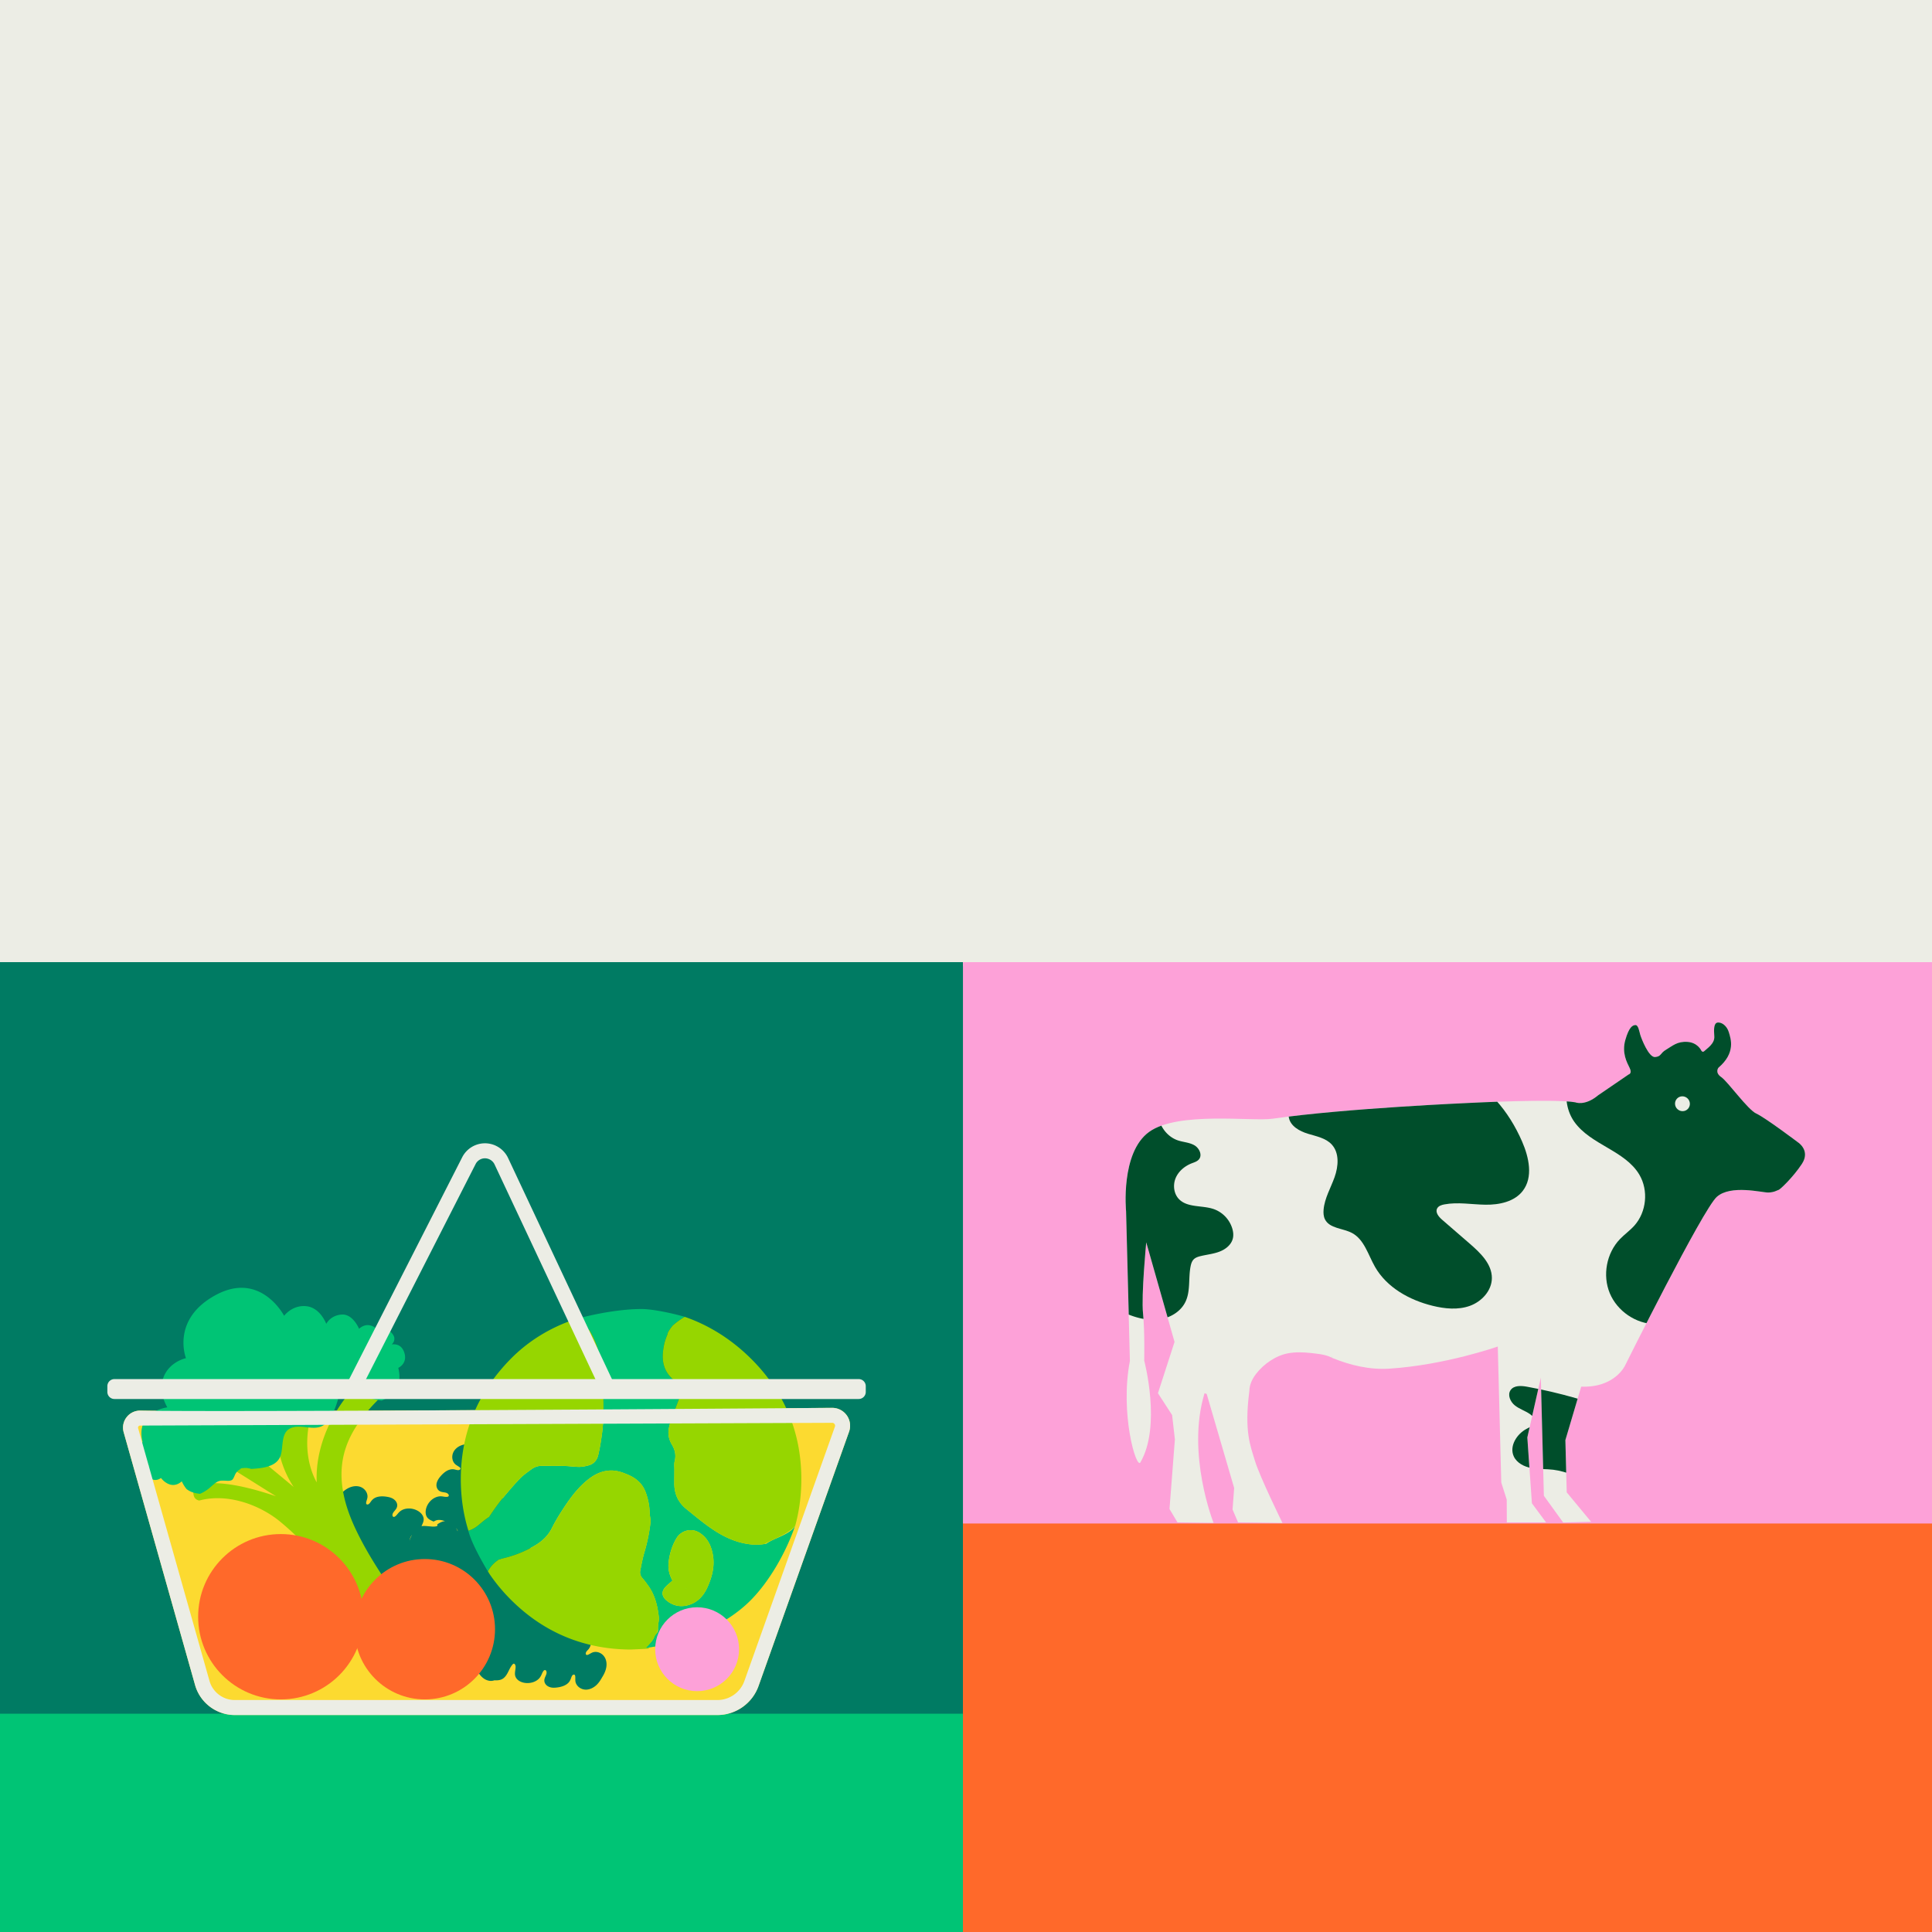
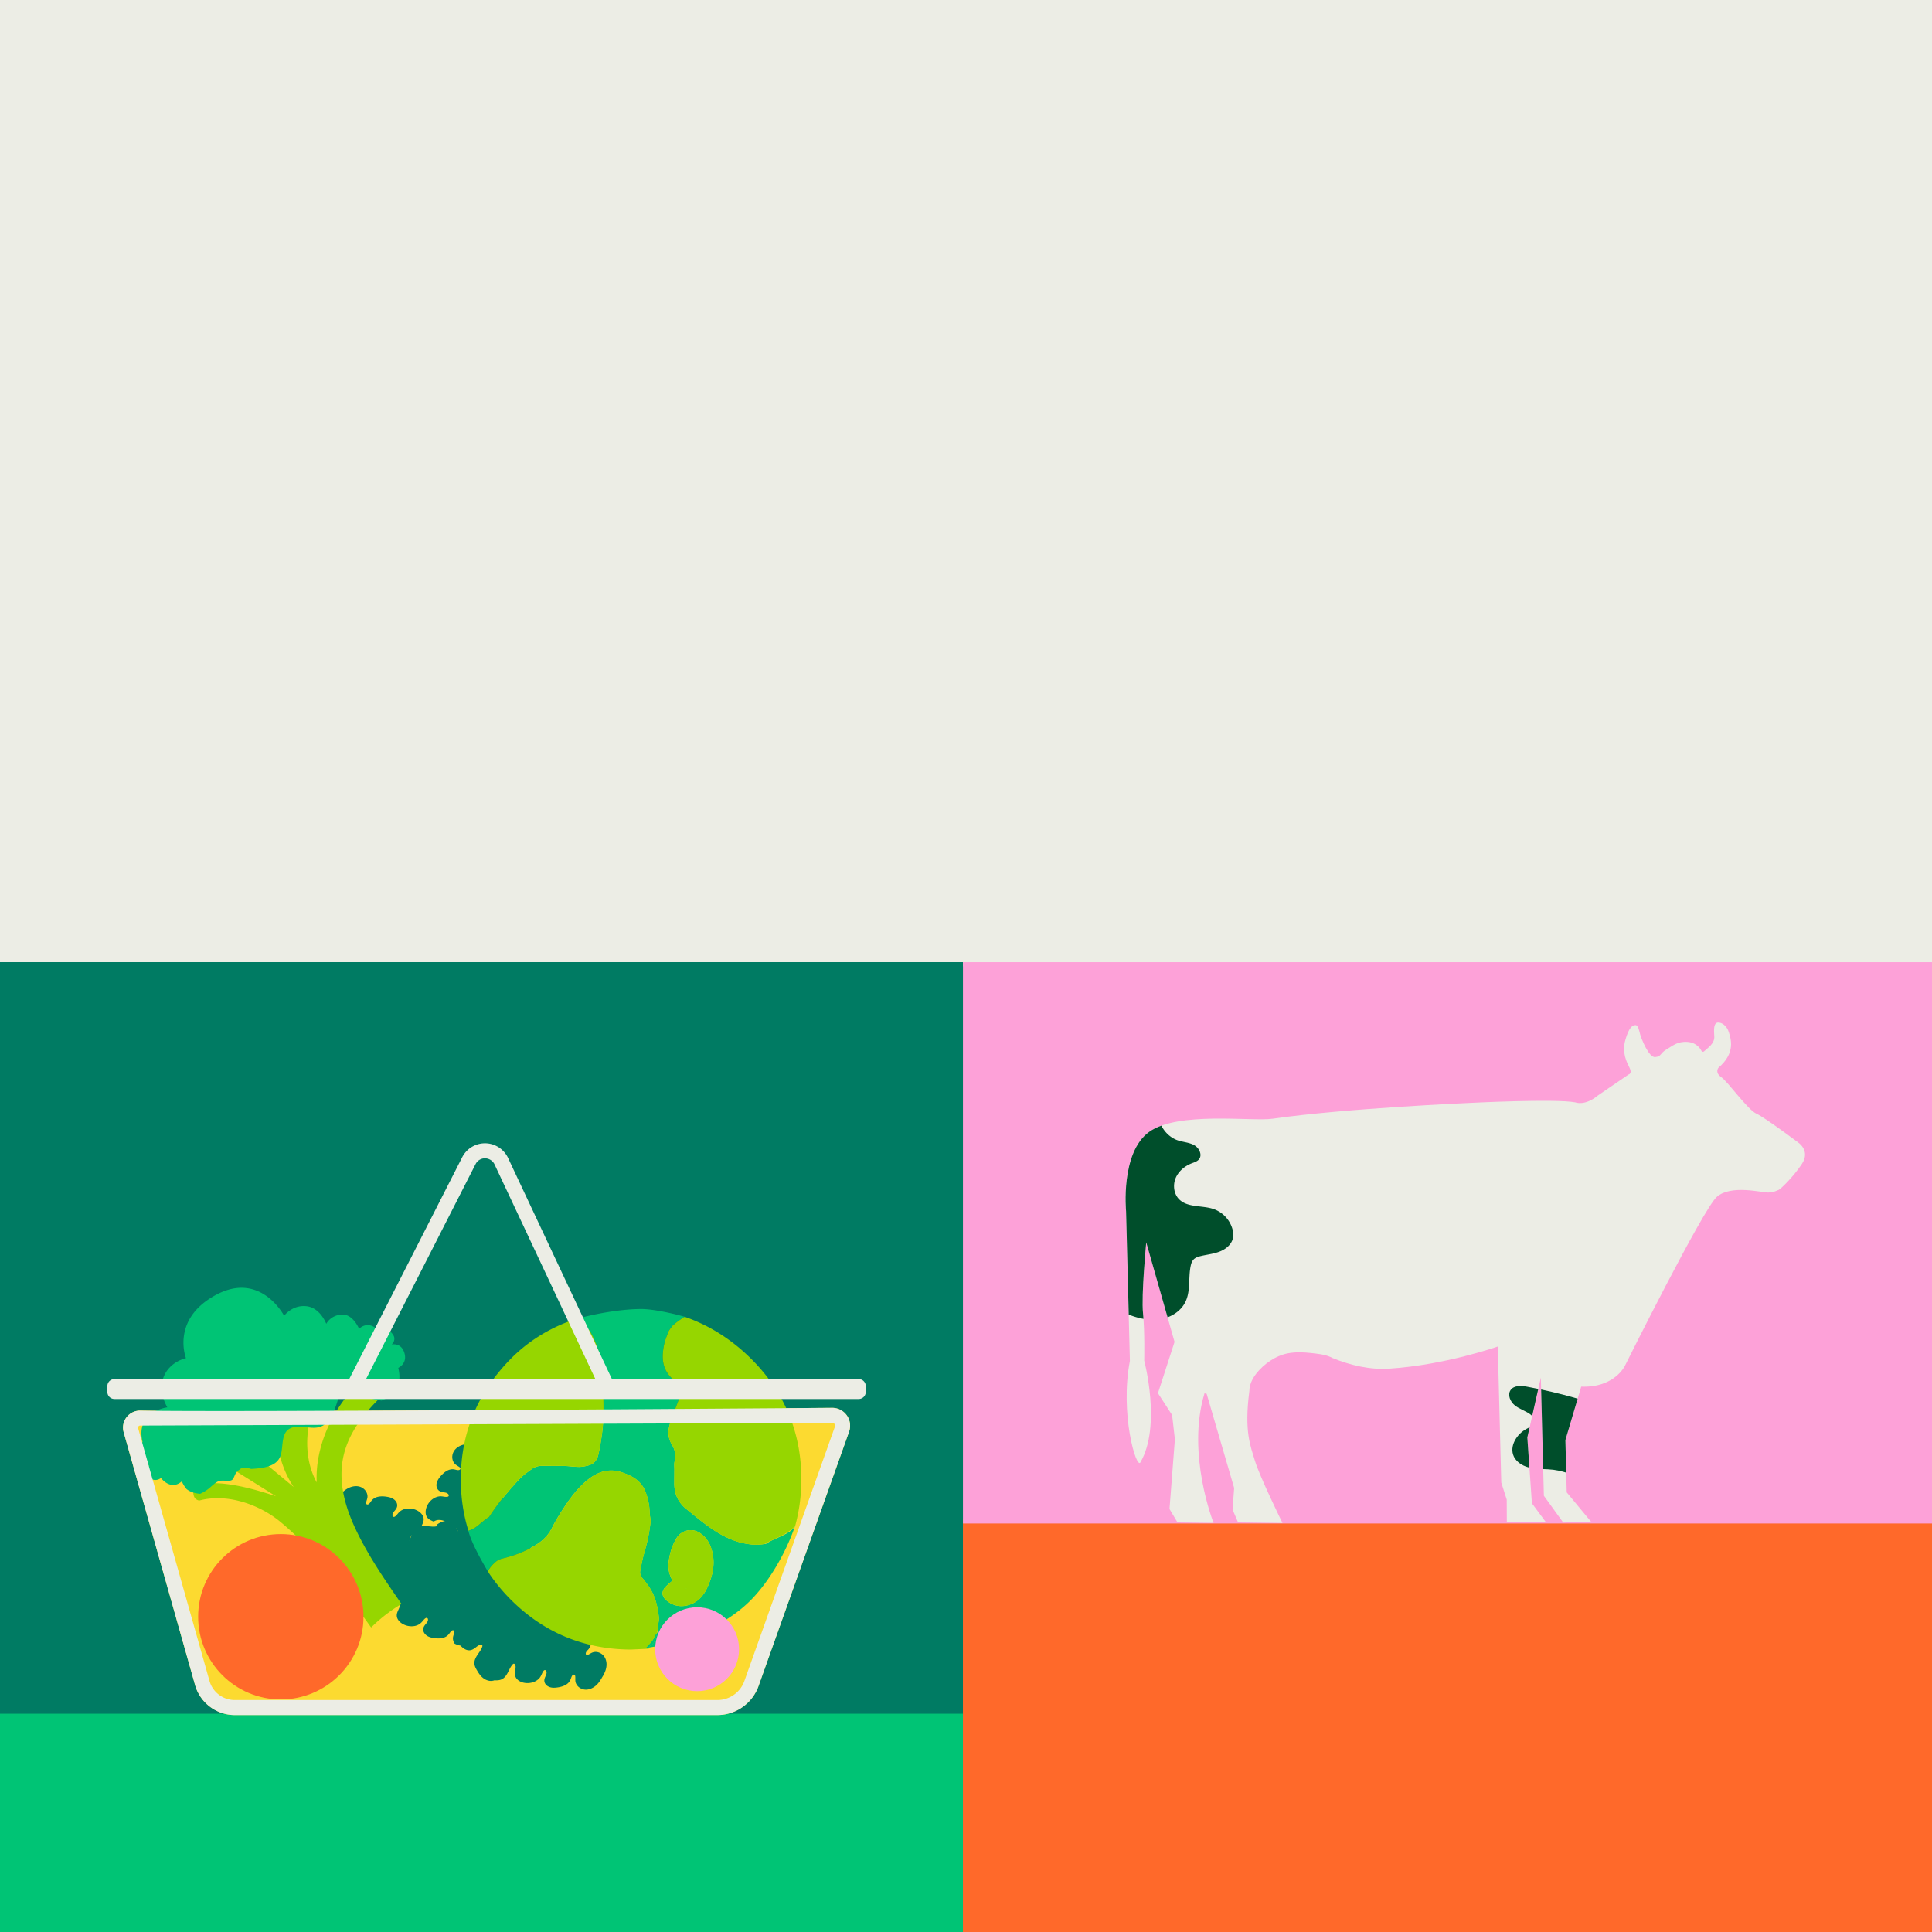
<svg xmlns="http://www.w3.org/2000/svg" xmlns:xlink="http://www.w3.org/1999/xlink" viewBox="0 0 1000 1000">
  <rect x="0" y="0" width="1000" height="1000" fill="#808080" stroke="none" />
  <style>.I{clip-path:url(#D)}.J{fill:#ecede5}.K{fill:#00c475}.L{fill:#004e2b}</style>
  <path d="M-10.03-11.02h1017.05v511.17H-10.03z" class="J" />
  <path d="M-9.07 498h507.51v510.15H-9.07z" fill="#007b63" />
  <path d="M-9.07 887.02h507.51v121.12H-9.07z" class="K" />
  <path d="M498.42 786.36h509.51v221.79H498.42z" fill="#ff692a" />
  <path d="M498.44 498.01h509.89v290.55H498.44z" fill="#fda1d8" />
  <path d="M932.67 602.43c-4.56 6.89-11.25 13.27-12.08 13.48-.83.2-2.2 1.26-5.34 1.34-3.16.08-19.4-4.23-26.65 2.26s-47.46 87.26-47.46 87.26-5.26 11.63-22.71 10.96l-8.19 27.65.69 27.06 12.63 15.25-14.45.37-10-13.84-1.57-61.15-6.99 30.97 2.36 34.05 7.32 9.9h-20.3l-.05-11.79-2.82-8.83-1.81-70.41s-27.19 9.59-56.08 11.45c-10.28.66-20.21-1.75-29.41-5.47-.17-.1-.35-.17-.53-.26.01-.01.01-.02.02-.03l-.46-.19c-3.17-1.45-6.89-1.76-10.31-2.14-3.92-.43-7.9-.57-11.79.15-6.39 1.19-12.6 5.54-16.54 10.62-1.35 1.75-2.47 3.73-3.05 5.84-.02.03-.03.06-.03.09-.26.97-.41 1.97-.41 2.99-2.74 21.06.59 28.44 2.91 36.16 2.43 8.1 14.23 32.12 14.23 32.12l-22.99-.3-2.84-6.67.83-11.14-14.23-48.7-1.11-.32c-9.53 31.33 4.68 67.09 4.68 67.09l-18.68-.26-4.13-6.94 2.79-36.05-1.44-12.57-7.33-11.31 8.59-26.55-14.67-51.54s-2.64 27.51-1.66 36.76c.98 9.24.63 24.45.63 24.45s9.03 33.89-1.99 52.72c-2.12 3.61-10.66-25.32-5.42-52.53l-1.99-77.45s-3-30.34 11.93-41.1c14.93-10.77 53.28-5.3 63.98-6.84 37.69-5.41 102.15-8.18 102.15-8.18s44.07-2.24 54.5-.28c0 0 4.88 2.1 11.77-3.64l15.8-10.79s1.97-.42.53-3.35c-1.43-2.93-4.15-7.81-2.22-14.53 1.92-6.72 3.75-7.64 5.24-7.67 1.48-.04 1.94 3.16 2.48 5 .53 1.84 4.38 11.88 7.71 11.55 3.33-.34 2.42-1.92 5.71-3.86s5.7-4.35 11.02-3.99c5.33.36 7.17 4.52 7.17 4.52s.61 1.24 1.69.11c1.09-1.14 5.29-3.66 5.01-7.46-.28-3.79-.27-6.95 1.76-7.18 2.04-.24 4.77 1.64 5.79 5.04 1.01 3.41 3.6 10.66-5.38 18.31 0 0-2.07 2.46 1.43 4.88 3.49 2.41 13.69 16.89 18.19 18.91 4.5 2.01 21.62 14.93 21.62 14.93s6.5 4.19 1.95 11.07z" class="J" />
  <defs>
    <path id="A" d="M932.67 602.43c-4.55 6.89-11.25 13.26-12.08 13.47s-2.19 1.27-5.34 1.35-19.4-4.23-26.65 2.26-47.46 87.26-47.46 87.26-5.26 11.63-22.71 10.97l-8.19 27.65.69 27.05 12.63 15.25-14.46.37-10-13.84-1.57-61.15-6.99 30.96 2.35 34.06 7.7 10.93-20.39.52-.34-13.34-2.82-8.83-1.8-70.41s-27.2 9.59-56.08 11.45c-10.49.67-20.62-1.84-29.97-5.7.02-.02.03-.04.05-.06l.35-.41-.92.25c.16.07.32.13.48.2.01.01.03.01.05.02-3.19 3.72-6.48 6.59-9.73 8.81l3.43 6.27c.78 1.43.25 3.24-1.18 4.02a2.97 2.97 0 0 1-4.02-1.18l-3.36-6.13c-2.61 1.28-5.16 2.17-7.59 2.77l.2 7.68c.04 1.63-1.26 3-2.89 3.04s-3-1.26-3.04-2.89l-.17-6.83c-8.09.73-13.76-1.35-13.76-1.35-3.48 23.45.05 31.15 2.49 39.24 2.43 8.1 14.23 31.81 14.23 31.81h-21.2l-4.62-6.67.83-11.14-14.24-48.7-1.1-.32c-9.54 31.33 4.68 67.1 4.68 67.1l-17.42.45-5.39-7.65 2.79-36.04-1.44-12.57-7.33-11.31 8.59-26.55-14.67-51.54s-2.64 27.51-1.66 36.76c.98 9.24.63 24.46.63 24.46s9.03 33.89-1.98 52.71c-2.12 3.62-10.66-25.31-5.43-52.52l-1.99-77.46s-3-30.33 11.92-41.1c14.93-10.77 53.29-5.3 63.98-6.84 37.69-5.42 102.15-8.18 102.15-8.18s44.07-2.24 54.5-.29c0 0 4.88 2.1 11.77-3.64l15.8-10.79s1.97-.42.53-3.35-4.15-7.81-2.23-14.53c1.93-6.73 3.76-7.64 5.24-7.68s1.93 3.17 2.47 5.01 4.38 11.87 7.71 11.54 2.42-1.92 5.72-3.85c3.29-1.94 5.7-4.35 11.02-3.99s7.17 4.51 7.17 4.51.62 1.25 1.7.11c1.09-1.14 5.29-3.66 5.01-7.45s-.27-6.95 1.76-7.19 4.77 1.64 5.78 5.05c1.02 3.4 3.61 10.66-5.37 18.31 0 0-2.07 2.46 1.42 4.87 3.5 2.42 13.7 16.89 18.19 18.91 4.5 2.02 21.62 14.93 21.62 14.93s6.5 4.2 1.95 11.09z" />
    <path id="B" d="M689.6 702.24l-.35.41c-.02.02-.03.04-.05.06-.01-.01-.03-.01-.05-.02l-.48-.2.93-.25z" />
    <path id="C" d="M221.95 815.47l-.02.08c-.01 0-.01 0-.02-.01.01-.02.02-.05.04-.07z" />
  </defs>
  <clipPath id="D">
    <use xlink:href="#A" />
  </clipPath>
  <g class="K">
    <use xlink:href="#B" class="I" />
    <use xlink:href="#B" class="I" />
    <path d="M689.6 702.24l-.35.41-.1.04-.48-.2.93-.25z" class="I" />
  </g>
  <g class="I L">
-     <path d="M715.79 548.91c-15.17 5.61-32.46 7.92-44.06 19.19-2.83 2.75-5.34 6.48-4.62 10.35.84 4.48 5.55 7.07 9.92 8.39 4.36 1.33 9.21 2.21 12.29 5.57 4.02 4.38 3.45 11.29 1.46 16.88-1.99 5.6-5.18 10.9-5.69 16.82-.15 1.69-.05 3.46.69 4.98 2.37 4.82 9.23 4.58 13.98 7.08 6.36 3.35 8.36 11.27 11.92 17.52 6.11 10.73 17.85 17.25 29.85 20.19 6.33 1.55 13.13 2.23 19.26.03s11.37-7.86 11.4-14.38c.04-7.3-5.94-13.03-11.45-17.81l-14.27-12.36c-1.74-1.5-3.65-3.74-2.64-5.81.65-1.34 2.26-1.87 3.73-2.15 7-1.33 14.19.05 21.31.15s14.96-1.51 19.31-7.15c5.47-7.09 3.23-17.35-.35-25.56-6.75-15.51-18.24-29.94-34.21-35.52-5.74-2-11.81-2.79-17.84-3.57l-22.54-2.9" />
-   </g>
+     </g>
  <g class="I L">
-     <path d="M821.99 545.63c-11.38 7.02-14.85 24.17-7.1 35.06 8.46 11.89 26.2 14.77 33.64 27.33 4.81 8.13 3.71 19.33-2.6 26.37-2.29 2.55-5.12 4.54-7.49 7.01-6.93 7.25-9.07 18.7-5.22 27.96 3.85 9.27 13.47 15.83 23.5 16.03 7.81.16 15.21-3.16 22.3-6.44 22.95-10.61 47.05-22.56 60.29-44.1 11.5-18.7 12.95-41.89 11.19-63.77-.66-8.19-1.75-16.44-4.73-24.1-5.42-13.91-16.94-24.96-30.38-31.46s-28.66-8.7-43.58-8.14c-13.27.5-26.74 3.23-38.04 10.21s-10.2 14.02-11.6 27.23" />
-   </g>
+     </g>
  <g class="I L">
    <path d="M599.62 573.22c-1.29 7.1 3.29 14.81 10.14 17.07 2.78.91 5.84 1.03 8.39 2.47 2.55 1.43 4.29 5.03 2.44 7.29-.93 1.14-2.45 1.57-3.81 2.1-3.6 1.41-6.81 4.1-8.29 7.67-1.47 3.58-.95 8.05 1.73 10.83 4.43 4.58 12.04 3.09 18.06 5.19a15.44 15.44 0 0 1 9.62 10.29c.44 1.59.61 3.29.22 4.89-.78 3.27-3.74 5.61-6.88 6.81-3.13 1.21-6.53 1.53-9.79 2.32-1.32.32-2.67.75-3.62 1.72-.91.94-1.31 2.25-1.57 3.53-1.24 6.15.05 12.88-2.72 18.52-2.19 4.47-6.73 7.51-11.58 8.62s-9.97.47-14.72-1.03c-17.19-5.43-29.33-21.52-34.77-38.71-1.16-3.65-2.07-7.43-1.98-11.26.1-4.22 1.42-8.32 3-12.23 8.32-20.55 24.6-37.75 44.65-47.2" />
  </g>
  <g class="I L">
    <path d="M839.83 731.9c-15.97-6.31-32.56-11.06-49.45-14.14-3.01-.55-6.74-.77-8.49 1.74-1.73 2.49-.17 6.05 2.2 7.94s5.38 2.78 7.86 4.52c1.27.89 2.49 2.24 2.31 3.78-.22 1.93-2.34 2.91-4.06 3.8-5.16 2.69-9.12 9.06-6.65 14.33 1.61 3.43 5.42 5.32 9.15 6s7.57.4 11.33.87c6.94.86 13.32 4.19 20.09 5.93s14.86 1.51 19.67-3.57c3.45-3.64 4.43-9.02 4.19-14.03-.4-8.27-4.62-17.18-12.51-19.7" />
  </g>
-   <path d="M868.28 574.12c1.59 1.44 4.02 1.34 5.43-.22s1.27-3.99-.31-5.43c-1.59-1.44-4.02-1.34-5.43.22-1.42 1.57-1.28 4 .31 5.43z" class="I J" />
  <path d="M439.47 741.06L392.59 872.7c-3.19 8.97-11.73 14.99-21.25 14.99H121.49c-9.49 0-17.93-6.38-20.51-15.52L64.02 741.35a8.74 8.74 0 0 1 1.51-7.8c1.72-2.23 4.35-3.47 7.15-3.43 45.38.84 306.18-1.04 358-1.42h.08a9.28 9.28 0 0 1 7.54 3.89c1.74 2.46 2.18 5.62 1.17 8.47z" fill="#fcda30" />
  <g fill="#007b63">
    <use xlink:href="#C" />
-     <path d="M241.73 852.02h-.07-.1c.03.01.06.01.09.01h.05c.01-.01.02-.01.03-.01 0 .01.01 0 .02 0-.01-.01-.01 0-.02 0zm-.43-1.06l.03-.02c0-.01-.02 0-.03.02zm.39.45h.08-.08zm6.18-2.56l-.04.07c.02-.02.04-.04.05-.06zm-.19-.01l.18-.06c-.06.01-.12.03-.18.06zm.61.48c-.02.01-.03.03-.05.05s-.05.04-.07.06c.03-.02.05-.03.08-.06l.03-.03s.01-.01.01-.02c.01 0 .01-.01.02-.02-.01 0-.01.01-.02.02zm-.14 1.12h0zm2.1-7.57l.08-.17c0-.01.01-.01.01-.02-.04.06-.07.12-.09.19zm1.46.8h0zm-24.77-33.74h0 0 0zm56.61 5.54c.62.59 1.16 1.26 1.64 1.96l.38.57a4.1 4.1 0 0 0-.34-.7c-.44-.72-1.02-1.33-1.68-1.83zm-61-.04c0-.01 0-.03-.01-.04 0-.01-.01-.02-.01-.04.01.03.02.05.02.08z" />
    <path d="M249.64 748.06c-1.04-.35-2.15-.52-3.24-.6l-.82-.04c-.26-.01-.56-.04-.82-.01.03 0 .06 0 .09.01-.03 0-.06-.01-.1-.01h-.07c-3.05-.21-6.35.2-8.65 2.39-.99.94-1.66 2.14-1.87 3.5-.19 1.23.03 2.57.69 3.63a4.64 4.64 0 0 0 1.34 1.38l1.48.95c.18.13.33.26.48.44a1.46 1.46 0 0 1 .15.24h0v.01c0 .01.01.02.01.05.01.03.02.06.02.09v.07c0 .14-.08.34-.24.47-.2.17-.47.26-.73.29-.74.09-1.5-.24-2.22-.36a5.22 5.22 0 0 0-2.19.08c-1.42.35-2.67 1.22-3.72 2.21-1.95 1.85-4.37 4.93-2.84 7.73.36.65.91 1.12 1.58 1.41.69.3 1.45.37 2.18.49.62.1 1.22.26 1.69.69.39.35.63.83.32 1.26-.04.05-.06.08-.14.14-.02.01-.07.04-.08.04l-.14.07c-.13.06-.44.1-.64.1-.57.02-1.15-.07-1.72-.16-.61-.1-1.21-.17-1.84-.12-.69.06-1.35.23-2 .49-2.51 1.01-4.51 3.46-5.1 6.08-.3 1.31-.29 2.78.39 3.98.64 1.13 1.76 1.71 2.91 2.22l.67.29a5.81 5.81 0 0 1 1.5-.68c1.01-.28 2.06-.18 3.07.07l1.35.38c-1.27.08-2.46.66-3.53 1.33l-.56.36c.09.2.17.46.08.66-.12.26-.47.32-.72.37a6.39 6.39 0 0 1-.98.11c-.34.01-.69.01-1.03-.01l-1.87-.16c-1.22-.12-2.45-.23-3.61-.04.58-1.36 1.35-2.66 1.06-4.22-.33-1.79-1.87-3.2-3.44-3.97-1.68-.83-3.59-1.15-5.44-.87-.87.13-1.74.41-2.51.86-.76.44-1.36 1.03-1.92 1.7-.45.54-.97 1.2-1.53 1.53-.17.1-.21.11-.36.15a.57.57 0 0 1-.29.01.73.73 0 0 1-.56-.55c-.22-.82.28-1.62.77-2.23.62-.76 1.36-1.52 1.57-2.52.44-2-1.06-3.71-2.79-4.45-.96-.42-2.01-.61-3.04-.75-.97-.13-1.94-.17-2.91-.08-.95.09-1.9.31-2.75.76-.94.49-1.6 1.22-2.2 2.08-.39.56-1.03 1.5-1.85 1.29a.59.59 0 0 1-.32-.2l-.02-.03c-.02-.02-.04-.05-.05-.08 0-.01-.02-.04-.03-.05-.01-.03-.02-.06-.02-.1-.06-.25-.01-.6.06-.9.18-.79.51-1.54.6-2.35.09-.83-.09-1.68-.44-2.44-.72-1.56-2.2-2.74-3.87-3.13-1.87-.44-3.84-.04-5.55.8-.98.49-1.89 1.15-2.71 1.86l-.61.55c-.19.18-.42.36-.59.57.02-.02.05-.04.08-.06-.02.02-.05.04-.07.06-.02.01-.03.03-.05.05-.01.01-.01.02-.02.02.01-.01.01-.02.02-.03-2.3 2.01-4.35 4.63-4.43 7.82-.03 1.37.34 2.69 1.15 3.79.74 1 1.84 1.8 3.06 2.08.64.15 1.28.15 1.93.03l1.71-.37a2.81 2.81 0 0 1 .65-.03c.06.01.17.03.27.07h0c.01 0 .02.01.04.03.03.01.05.03.08.05 0 .01.02.02.05.05.1.1.18.3.17.51-.02.26-.15.52-.31.72-.45.59-1.23.89-1.82 1.31a5.29 5.29 0 0 0-1.49 1.6c-.75 1.25-1.02 2.75-1.06 4.2-.07 2.69.39 6.58 3.46 7.48a3.25 3.25 0 0 0 2.11-.12c.7-.27 1.29-.76 1.89-1.2.5-.36 1.04-.68 1.68-.71.52-.03 1.03.15 1.12.66a.66.66 0 0 1 0 .2h0a.31.31 0 0 0-.02.08c-.02.05-.03.1-.05.15-.06.13-.25.38-.38.52-.4.41-.87.76-1.33 1.1-.5.37-.98.74-1.38 1.22-.45.53-.8 1.12-1.07 1.76-1.06 2.49-.74 5.63.7 7.9.72 1.14 1.76 2.17 3.09 2.54 1.25.35 2.46-.04 3.62-.49.92-.36 1.98-.86 2.93-.56.22.07.52.2.61.44.1.27-.11.56-.25.77-.37.56-.85 1.04-1.35 1.5-2.02 1.84-4.81 3.41-5.03 6.43-.06.78.07 1.56.24 2.31l.44 1.71.2.65c.27.8.59 1.6 1.02 2.33a7.72 7.72 0 0 0 1.07 1.14c.01.01.03.02.04.04 1.31 1.07 2.89 1.79 4.52 2.3l1.35.38c1.01.25 2.06.35 3.07.07.9-.25 1.69-.75 2.4-1.35 1.44-1.21 2.52-2.8 4.02-3.95.31-.24.7-.54 1.09-.62.35-.07.55.2.66.51.23.65.03 1.32-.22 1.96-.59 1.49-1.52 2.88-1.21 4.57.33 1.79 1.87 3.2 3.44 3.97 1.68.83 3.59 1.15 5.44.88.87-.13 1.74-.42 2.51-.86.76-.44 1.36-1.03 1.92-1.7.45-.54.97-1.2 1.53-1.53.17-.1.21-.11.36-.15a.57.57 0 0 1 .29-.01.73.73 0 0 1 .56.55c.22.82-.28 1.62-.77 2.23-.62.76-1.35 1.52-1.57 2.52-.44 2 1.06 3.71 2.79 4.45.96.42 2.01.61 3.04.75.97.13 1.94.17 2.91.08.96-.09 1.9-.31 2.75-.76a4.9 4.9 0 0 0 1.01-.7c.45-.4.83-.87 1.19-1.38.39-.55 1.03-1.5 1.85-1.29a.59.59 0 0 1 .32.2c.01.02.02.03.02.03l.05.08c0 .01.02.04.03.05.01.04.02.07.02.11.06.25.01.6-.06.9-.18.79-.51 1.54-.6 2.35-.09.83.09 1.68.44 2.44a4.3 4.3 0 0 0 .41.72 9.84 9.84 0 0 0 1.46.62c.53.18 1.08.31 1.63.41a7.24 7.24 0 0 0 .82.84c.29.26.61.51.95.72.82.52 1.75.87 2.72.86 1.3-.01 2.35-.72 3.35-1.48.79-.6 1.67-1.37 2.66-1.35.24.01.55.05.71.25.17.23.05.57-.03.8-.2.64-.53 1.24-.88 1.81-1.43 2.32-3.67 4.61-3.05 7.57.16.76.5 1.48.87 2.15l.9 1.53.37.55c.48.69 1.01 1.36 1.62 1.95.53.51 1.12.95 1.77 1.3 1.25.65 2.71.96 4.1.63.18-.04.35-.09.51-.16l1.41-.01c1.04-.04 2.07-.23 2.97-.79.79-.49 1.41-1.19 1.93-1.96 1.05-1.56 1.64-3.39 2.76-4.91.23-.32.52-.72.87-.9.32-.17.59.04.78.3.4.57.4 1.26.33 1.95-.15 1.6-.66 3.19.11 4.73.82 1.63 2.69 2.55 4.4 2.86 1.84.33 3.76.11 5.47-.67.8-.37 1.56-.89 2.17-1.52.61-.64 1.02-1.37 1.37-2.17.28-.64.6-1.42 1.05-1.89.13-.14.16-.16.31-.25.08-.05.18-.08.27-.09a.72.72 0 0 1 .69.37c.44.72.18 1.63-.12 2.35-.39.91-.88 1.84-.81 2.86.14 2.05 2.05 3.26 3.92 3.5 1.04.14 2.1.02 3.13-.13.96-.14 1.91-.37 2.82-.73.89-.35 1.74-.83 2.44-1.5.77-.73 1.2-1.62 1.54-2.61.22-.64.58-1.73 1.42-1.76.15-.01.28.04.37.11.02.01.02.02.03.02.02.02.05.04.07.07l.04.04c.02.03.03.06.05.08.13.23.18.57.19.88.04.81-.06 1.62.08 2.42.14.83.56 1.59 1.1 2.22 1.13 1.3 2.87 2.02 4.59 1.94 1.92-.1 3.71-1.03 5.11-2.31.81-.74 1.5-1.63 2.09-2.55l.43-.7c.13-.22.31-.47.41-.71l-.05.08.05-.08.03-.06c.01-.01.01-.02.01-.03 0 .01 0 .02-.01.04 1.65-2.57 2.89-5.66 2.08-8.74-.35-1.32-1.07-2.49-2.16-3.32-.98-.75-2.26-1.22-3.52-1.14-.66.04-1.27.21-1.86.51l-1.54.84c-.2.09-.39.17-.62.21-.07.01-.17.02-.28.01h-.01c-.01 0-.02-.01-.05-.01-.03-.01-.06-.01-.09-.03-.01-.01-.02-.02-.06-.03a.7.7 0 0 1-.3-.44c-.05-.26 0-.54.1-.78.27-.69.93-1.2 1.39-1.76a5.5 5.5 0 0 0 .99-1.96c.38-1.41.22-2.93-.15-4.32-.68-2.6-2.21-6.21-5.4-6.22-.74 0-1.42.25-2 .7-.6.46-1.02 1.09-1.48 1.68-.38.49-.81.94-1.42 1.15-.49.17-1.03.15-1.26-.33-.03-.06-.04-.09-.05-.19h0v-.09c0-.05 0-.1.01-.16.02-.14.13-.43.22-.61.26-.51.62-.97.97-1.42.38-.49.73-.98.99-1.55a6.83 6.83 0 0 0 .54-1.99c.32-2.68-.86-5.62-2.87-7.4-1.01-.89-2.29-1.6-3.67-1.58-1.3.01-2.35.72-3.35 1.48-.79.6-1.67 1.38-2.66 1.35-.23-.01-.55-.05-.71-.25-.17-.23-.05-.57.03-.81.2-.64.53-1.24.88-1.81 1.42-2.32 3.67-4.61 3.05-7.58-.16-.76-.5-1.48-.87-2.15l-.9-1.52-.38-.57c-.48-.7-1.02-1.37-1.64-1.96-.42-.31-.87-.57-1.34-.78-.01-.01-.03-.02-.05-.02-1.56-.66-3.28-.91-4.98-.95-.47-.01-.94-.01-1.4.01-1.04.04-2.08.23-2.97.78-.79.49-1.42 1.19-1.93 1.96-1.05 1.56-1.64 3.39-2.76 4.91-.23.32-.52.72-.87.9-.32.17-.59-.04-.77-.31-.4-.56-.4-1.26-.34-1.95.15-1.6.66-3.19-.11-4.73-.1-.2-.22-.39-.35-.57-.05-.12-.11-.24-.18-.35-.64-1.13-1.76-1.71-2.91-2.22-.91-.4-2.01-.79-2.47-1.68-.11-.21-.22-.51-.12-.74.12-.26.47-.32.72-.36.66-.13 1.34-.14 2.01-.1 2.72.13 5.81.99 8.11-.99.59-.51 1.05-1.16 1.46-1.8l.9-1.52.32-.61c.38-.75.7-1.53.92-2.35.08-.52.09-1.06.05-1.58v-.06c-.17-1.69-.78-3.31-1.57-4.82l-.69-1.22c-.53-.89-1.2-1.71-2.12-2.22-.81-.46-1.72-.66-2.65-.74-1.88-.16-3.76.2-5.63-.05-.39-.05-.88-.11-1.21-.33-.3-.2-.25-.54-.11-.83.3-.62.91-.96 1.55-1.23 1.47-.64 3.11-.97 4.09-2.38 1.03-1.5.94-3.58.38-5.24-.6-1.77-1.72-3.35-3.23-4.47-.71-.52-1.53-.94-2.38-1.16-.85-.23-1.69-.23-2.56-.16-.7.06-1.53.17-2.16 0-.19-.05-.22-.07-.36-.15a.65.65 0 0 1-.21-.19c-.15-.24-.16-.51-.01-.79.42-.74 1.34-.95 2.12-1.03.98-.1 2.03-.12 2.89-.67 1.73-1.11 1.87-3.37 1.17-5.12-.38-.97-.99-1.85-1.62-2.68-.59-.77-1.25-1.5-2-2.12-.74-.61-1.56-1.12-2.48-1.41-1.01-.32-2-.27-3.02-.09-.67.12-1.79.33-2.22-.4a.61.61 0 0 1-.09-.37c0-.02.01-.03 0-.03.01-.03.01-.06.02-.09 0 0 .02-.04.02-.06l.05-.08c.14-.22.42-.43.68-.59.69-.43 1.45-.73 2.09-1.23.65-.53 1.12-1.26 1.41-2.04.6-1.61.38-3.49-.52-4.95-1.02-1.61-2.69-2.72-4.49-3.33zm-76.65 30.86h0zm1.37.97l.08-.17a.38.38 0 0 1-.08.17zm2.47-6.16c-.01 0-.01-.01-.02-.02.02-.02.03-.04.05-.06l-.03.08zm64.9 78.29h-.02-.05c-.03 0-.06 0-.09-.01h.1c.02.01.04.01.06.01.01 0 .02-.01.02 0h-.02zm-.39-1.1l-.04.03c.01-.01.03-.02.04-.03zm.42.49h-.08l.08-.02zm-14.82-41.48h0 0 0zm-4.99 5.54l-.02.08c-.01 0-.01 0-.02-.01.01-.02.02-.05.04-.07zm-.56-.26c.02-.02.02-.04.03-.05.02-.03.03-.05.06-.08-.02.03-.04.05-.05.08-.01.02-.02.04-.04.05 0 .02-.01.03-.01.04 0-.02.01-.03.01-.04zm28.86 27.66c.02-.07.05-.13.09-.19 0 0-.01.01-.01.02-.02.05-.05.11-.08.17zm1.46.8h0zm-38.95-48.56a3.59 3.59 0 0 1 .45-.63l-.31.59c-.38.75-.71 1.55-.93 2.36.11-.81.37-1.61.79-2.32zm35.53 54.22l-.04.04c-.02.02-.05.04-.08.06.02-.02.05-.04.07-.06s.03-.04.05-.04c.01-.02.01-.02.02-.03-.01.01-.02.02-.02.03zm-.15 1.11h0zm-.32-1.52l.04-.07c0 .03-.01.06-.04.07zm.04-.14l-.18.06c.06-.03.12-.05.18-.06zm-26.56-26.82a.58.58 0 0 1-.03.19l.03-.19zm-1.62-.36h0zm-3.05-29.03h0 0zm20.32-.11c-.05 0-.09-.01-.14-.01-.22-.57-.47-1.12-.78-1.64.39.5.71 1.06.92 1.65zm28.45 30.11h0 0zm46.32 38.77l-.04.19c0-.07.02-.13.04-.19zm-.66 6.6c.01 0 .01.01.02.01-.01.02-.02.05-.04.07l.02-.08zm-.61.14c0 .01 0 .01.01.02 0 .01 0 .03.01.04-.02-.02-.02-.04-.02-.06zm-71.9-117.43l.18-.06c-.06.03-.11.05-.18.06zm6.1-2.63h.08l-.08.02zm.43.49l.03-.03-.03.03z" />
    <use xlink:href="#C" />
    <path d="M221.48 815.08c-.02.03-.04.05-.05.08l-.03.06c0 .01-.01.02-.01.03 0-.02.01-.03.01-.04.02-.02.02-.04.03-.05.01-.03.03-.06.05-.08z" />
  </g>
  <path d="M103.31 776.63c14.79-3.9 31.5 2.48 41.93 11.16 18.5 15.41 32.82 35.02 46.86 54.58a83.6 83.6 0 0 1 15.72-12.17c-8.54-12.36-17.12-24.77-23.62-38.48-5.84-12.31-9.98-26.61-5.62-41.08 4.16-13.79 15.35-25.38 26.99-34.98-1.73-2.72-3.89-5.14-6.39-7.16-.66-.53-1.4-1.06-2.32-1.07-1.08-.01-2.13.69-3.07 1.39-18.9 13.88-30.83 37.25-29.86 58.46-9.99-18.19-4.29-45.21 13.1-62.08-13.47.2-26.93 11.91-31.62 25.11s-.34 29.01 6.59 39.33l-34.53-28.61a61.06 61.06 0 0 0-8.37 9.89c-1.31 1.93-.77 1.59.8 2.84 2.58 2.04 2.76 2.04 3.83 2.64 5.86 3.3 29.5 18.4 29.2 18.08-20.11-6.75-33.2-8.26-43.23-5.53.59 3.66-.29 6.73 3.27 7.71" fill="#96d600" />
  <g class="K">
    <path d="M209.28 700.15c-1.12-3.48-3.53-4.61-6.52-4.3.76-.67 1.26-1.59 1.35-2.61.05-.56-.02-1.13-.27-1.66-1.32-2.8-4.24-4.21-7.22-2.09 0 0-4.94-6.81-10.77-1.73 0 0-3.18-7.78-9.03-7.35s-7.94 4.81-7.94 4.81-3.07-8.4-10.36-9.14c-7.3-.74-11.46 4.98-11.46 4.98s-12.09-23.38-35.41-10.75-15.39 32.68-15.39 32.68-11.89 2.35-12.75 15.12c0 0-.16 4.51 3.09 10.34 0 0-16.74 1.94-12.81 18.02 0 0-4.94 2.23-3.13 7.88 1.12 3.47 3.53 4.61 6.53 4.3-.76.66-1.27 1.59-1.35 2.61-.05.56.02 1.13.27 1.66 1.32 2.8 4.24 4.22 7.22 2.09 0 0 4.94 6.81 10.77 1.73a17.13 17.13 0 0 0 2.45 3.98c1.98 1.58 4.45 2.25 7.02 2.47a19.87 19.87 0 0 0 4.49-2.72c.95-.75 1.84-1.62 2.8-2.39.11-.11.23-.21.37-.29a10.27 10.27 0 0 1 1.25-.81c1.23-.66 2.37-.64 3.73-.59 1.29.04 3.38.39 4.26-.73.78-1 1.03-2.43 1.85-3.48a6.21 6.21 0 0 1 1.9-1.66c.39-.51 1.02-.69 1.65-.61 1.33-.25 2.74-.05 4.14.4 5.75-.35 13.12-1.05 15.16-6.7 1.79-4.97-.26-13 6.42-14.81 5.01-1.36 11.03 1.8 15.7-.99 2.68-1.6 4.35-4.85 5.57-7.6 1.32-2.96 2.22-6.08 2.87-9.25.28-1.36 1.64-1.82 2.83-1.38 5.67 2.15 11.43 4.11 17.42 5.12.51.09 1.03.16 1.54.23 4.67-1.76 11.26-6.19 8.63-16.93 0 .03 4.94-2.2 3.13-7.85zm87.51-17.01c.02-.01.04-.01.06-.02-.02.01-.03.02-.05.03l-.01-.01z" />
    <path d="M298.18 682.66l-1.17.41 1.23-.36c-.01-.02-.03-.03-.06-.05zm-45.63 130.69c-.02.02-.03.05-.04.08l.89 1.32-.85-1.4zm86.16 33.95c-.54 1.73-3.21 4.49-4.55 5.72l1.6-.22v-.01a1.14 1.14 0 0 1 .34-.58l.59-.59c.23-.23.49-.31.74-.32 1.14-1.02 1.75-2.54 2.2-4.09l.46-1.96c-.47.61-1.07 1.07-1.38 2.05z" />
    <path d="M396.65 799c-.34.08-.68.14-1.02.18l-1.05.15c-1.96.24-3.89.23-5.79.05l-.9-.1-1.4-.21c-5.93-.97-11.39-3.46-16.49-6.74-5.25-3.39-9.97-7.4-14.81-11.3-4.25-3.45-6.22-7.94-6.17-13.37l.05-7.07c.01-1.43-.21-2.93.14-4.28.81-3.18.16-5.92-1.48-8.67-1.43-2.39-2.07-5.13-1.6-7.93.34-1.98.91-3.94 1.58-5.84 1.04-2.96 2.28-5.85 3.36-8.79.87-2.36 2.08-4.66 1.65-7.06-1.96-1.83-3.82-3.42-5.52-5.17-3.22-3.34-4.42-7.56-4.13-12.04.17-2.68.65-5.39 1.56-7.97.17-.49.36-.97.56-1.46.06-.14.12-.29.17-.43.05-.15.1-.3.14-.45.1-.3.17-.61.25-.92.34-.55.65-1.09 1.01-1.61.43-.64.91-1.25 1.4-1.86 1.95-1.7 4-3.24 6.25-4.53-6.24-1.81-15.98-3.9-21.92-4.03-10.87-.07-24.64 2.47-34.27 5.18 2.43 2.08 5.02 3.98 7.25 6.27-.03.01-.05.02-.09.03a27.01 27.01 0 0 1 .74 1.29c.47.85.9 1.71 1.3 2.6.02.05.05.11.08.16a32.3 32.3 0 0 1 .68 1.61 35.58 35.58 0 0 1 .61 1.62c.05.11.09.22.12.34.17.47.32.93.46 1.41.23.71.43 1.44.63 2.16.97 3.71 2.33 7.39 2.24 11.28-.23 10.11.74 20.26-.62 30.35-.51 3.81-1.1 7.63-2 11.36-.09.36-.19.7-.32 1.04-.05.16-.13.31-.19.48-.01.01-.02.03-.03.05a4.37 4.37 0 0 1-.22.43c-.06.12-.14.24-.21.36-.06.09-.12.17-.17.25-.09.13-.17.25-.27.37a5.16 5.16 0 0 1-.63.69c-.11.11-.23.22-.35.31-.12.1-.25.19-.38.28a3.42 3.42 0 0 1-.4.26c-.12.09-.25.15-.39.23-.02.01-.05.02-.09.03-.13.08-.26.13-.4.18-.15.08-.3.13-.47.18-.16.05-.32.11-.5.15-1.56.42-3.19.76-4.78.77-2.43 0-4.86-.4-7.29-.47-3.99-.1-7.99-.05-11.98-.09a8.87 8.87 0 0 0-5.42 1.75c-2.04 1.5-4.19 2.97-5.95 4.78-2.91 3-5.6 6.21-8.3 9.4-2.83 3.35-5.34 6.93-7.81 10.64-.03.02-.06.02-.1.04-2.09 1.28-3.85 2.94-5.77 4.46-1.46 1.16-3.03 2.01-4.77 2.54 1.45 5.93 6.58 15.14 10.08 21.03.64-1.37 1.6-2.62 2.66-3.7.95-.95 2.02-1.82 3.17-2.54.03.04.05.08.08.12.54-.19.99-.41 1.48-.52 6.07-1.38 11.8-3.65 17.14-6.85 3.64-2.17 6.65-4.99 8.6-8.89 1.36-2.73 2.89-5.38 4.52-7.95 3.68-5.76 7.54-11.43 12.74-15.99 3.99-3.49 8.46-6.05 13.99-5.88 2.98.09 5.76 1.12 8.46 2.31 4.06 1.78 7.18 4.53 8.79 8.82 1.3 3.46 2.02 7 2.11 10.7.03 1.71.62 3.45.42 5.13-.58 5.22-1.65 10.36-3.16 15.42-.92 3.09-1.5 6.28-2.13 9.45-.28 1.46.15 2.79 1.19 3.96 1.08 1.21 2.04 2.54 2.98 3.86 3.48 4.86 4.81 10.46 5.45 16.25.16 1.48-.28 3.02-.4 4.52-.02.25-.03.5-.02.75-.01.54.01 1.09.01 1.65-.09.54-.29.93-.55 1.27v.01a26.52 26.52 0 0 1-.46 1.96c-.44 1.55-1.06 3.07-2.2 4.09-.25.01-.51.1-.74.32l-.59.59c-.18.18-.29.39-.34.58 17.85-2.65 38.2-10.49 51.68-23.36 10.77-10.3 19.76-26.59 24.17-39.74-2.39 4.56-10.66 6.26-14.91 9.31zm-30.56 22.72c-1.99 4.36-5.11 7.81-10.04 9.14-4.18 1.12-7.98.13-11.11-2.51-2.18-1.85-2.92-4.33-.5-6.93 1.11-1.18 2.4-2.2 3.62-3.3-1.71-3.15-2.36-6.21-2-9.4.52-4.58 1.84-8.92 4.28-12.85 2.08-3.34 7.35-5.47 11.99-2.36 3.82 2.56 5.6 6.23 6.51 10.56 1.33 6.25-.21 12.09-2.75 17.65z" />
    <path d="M340.09 845.25l-.46 1.96c-.44 1.55-1.06 3.07-2.2 4.09-.25.01-.51.1-.74.32l-.59.59c-.18.18-.29.39-.34.58v.01l-1.6.22c1.34-1.23 4.01-3.99 4.55-5.72.31-.98.91-1.44 1.38-2.05z" />
  </g>
  <path d="M414.76 766.93c-.11 7.96-1.17 15.55-3.15 22.77-1.75 2.08-4.15 3.61-6.58 4.89-3.07 1.63-6.35 2.92-9.4 4.6-.35.05-.69.11-1.05.15-1.96.24-3.89.23-5.79.05l-.9-.1a33.78 33.78 0 0 1-1.4-.21c-5.93-.97-11.39-3.46-16.49-6.74-5.25-3.39-9.97-7.4-14.81-11.3-4.25-3.45-6.22-7.94-6.17-13.37l.05-7.07c.01-1.43-.21-2.93.14-4.28.81-3.18.16-5.92-1.48-8.67-1.43-2.39-2.07-5.13-1.6-7.93.34-1.98.91-3.94 1.58-5.84 1.04-2.96 2.28-5.85 3.36-8.79.87-2.36 2.08-4.66 1.65-7.06-1.96-1.83-3.82-3.42-5.52-5.17-3.22-3.34-4.42-7.56-4.13-12.04.17-2.68.65-5.39 1.56-7.97.17-.49.36-.97.56-1.46.06-.14.12-.29.17-.43.05-.15.1-.3.14-.45.1-.3.17-.61.25-.92.34-.55.65-1.09 1.01-1.61.43-.64.91-1.25 1.4-1.86 1.95-1.7 4-3.24 6.25-4.53 11.97 4.1 23.98 11.32 34.55 21.9 17.5 17.47 26.13 38.86 25.8 63.44zm-74.11 74.64c-.02.25-.03.5-.02.75l-.54 2.92v.01c-.46.62-1.07 1.07-1.37 2.05-.54 1.73-3.21 4.49-4.55 5.72l1.6-.22c-.04.19-.01.39.05.57l-9.32.43c-24.16-.09-45.24-8.8-62.39-26.11-4.06-4.1-7.61-8.41-10.7-12.94 0-.01-.01-.01-.01-.02l-.84-1.4c.64-1.37 1.6-2.62 2.66-3.7.95-.95 2.02-1.82 3.17-2.54.03.04.05.08.08.12.54-.19.99-.41 1.48-.52 6.07-1.38 11.8-3.65 17.14-6.85 3.64-2.17 6.65-4.99 8.6-8.89 1.36-2.73 2.89-5.38 4.52-7.95 3.68-5.76 7.54-11.43 12.74-15.99 3.99-3.49 8.46-6.05 13.99-5.88 2.98.09 5.76 1.12 8.46 2.31 4.06 1.78 7.18 4.53 8.79 8.82 1.3 3.46 2.02 7 2.11 10.7.03 1.71.62 3.45.42 5.13-.58 5.22-1.65 10.36-3.16 15.42-.92 3.09-1.5 6.28-2.13 9.45-.28 1.46.15 2.79 1.19 3.96 1.08 1.21 2.04 2.54 2.98 3.86 3.48 4.86 4.81 10.46 5.45 16.25.16 1.5-.28 3.04-.4 4.54zm-29.01-99.74c-.51 3.81-1.1 7.63-2 11.36-.09.36-.19.7-.32 1.04-.05.16-.13.31-.19.48-.01.01-.02.03-.03.05a4.37 4.37 0 0 1-.22.43c-.06.12-.14.24-.21.36-.06.09-.12.17-.17.25-.09.13-.17.25-.27.37a5.16 5.16 0 0 1-.63.69c-.11.11-.23.22-.35.31-.12.1-.25.19-.38.28a3.42 3.42 0 0 1-.4.26l-.39.23c-.02.01-.05.02-.09.03-.13.08-.26.13-.4.18-.15.08-.3.13-.47.18-.16.05-.32.11-.5.15-1.56.42-3.19.76-4.78.77-2.43 0-4.86-.4-7.29-.47-3.99-.1-7.99-.05-11.98-.09a8.87 8.87 0 0 0-5.42 1.75c-2.04 1.5-4.19 2.97-5.95 4.78-2.91 3-5.6 6.21-8.3 9.4-2.83 3.35-5.34 6.93-7.81 10.64-.03.02-.06.02-.1.04-2.09 1.28-3.85 2.94-5.77 4.46-1.46 1.16-3.03 2.01-4.77 2.54-2.61-8.38-3.93-17.26-3.94-26.64 0-23.88 8.6-44.53 25.33-61.8 8.91-9.19 20-16.26 32.93-20.73.02-.01.03-.02.05-.03.05-.01.1-.03.15-.04h.01l1.23-.36c2.43 2.08 5.02 3.98 7.25 6.27-.03.01-.05.02-.09.03.25.42.5.85.74 1.29.47.85.9 1.71 1.3 2.6.02.05.05.11.08.16a32.3 32.3 0 0 1 .68 1.61 35.58 35.58 0 0 1 .61 1.62c.05.11.09.22.12.34.17.47.32.93.46 1.41.23.71.43 1.44.63 2.16.97 3.71 2.33 7.39 2.24 11.28-.2 10.13.76 20.27-.59 30.36zm57.22 62.24c-.91-4.33-2.69-7.99-6.51-10.56-4.64-3.11-9.92-.98-11.99 2.36-2.44 3.93-3.76 8.27-4.28 12.85-.36 3.19.29 6.25 2 9.4-1.22 1.1-2.51 2.12-3.62 3.3-2.42 2.61-1.69 5.08.5 6.93 3.13 2.64 6.93 3.63 11.11 2.51 4.93-1.33 8.05-4.78 10.04-9.14 2.52-5.56 4.06-11.4 2.75-17.65zm-13.57 17.97l-.29.44c.09-.16.17-.31.26-.48l.03-.03v.07z" fill="#96d600" />
  <g class="K">
    <path d="M355.29 821.97v.06l-.03-.03.03-.03z" />
    <path d="M355.29 822.04l-.29.44.26-.48.03.04z" />
  </g>
  <g class="J">
    <path d="M371.34 887.7H121.48c-9.5 0-17.93-6.38-20.51-15.52L64.02 741.35c-.77-2.72-.22-5.56 1.51-7.79a8.78 8.78 0 0 1 7.15-3.43c45.38.84 306.18-1.04 358-1.42h.07c2.99 0 5.8 1.45 7.54 3.89 1.75 2.46 2.19 5.63 1.18 8.47L392.6 872.72c-3.2 8.95-11.74 14.98-21.26 14.98zM72.51 737.88a1.03 1.03 0 0 0-.84.41c-.12.16-.31.49-.18.94l36.95 130.83c1.64 5.81 7 9.87 13.04 9.87h249.86c6.24 0 11.84-3.95 13.94-9.83l46.87-131.65c.23-.64-.02-1.13-.19-1.37s-.56-.63-1.22-.63l-358.2 1.42c-.01.01-.02.01-.03.01zm371.96-13.76H59.22a3.66 3.66 0 0 1-3.65-3.65v-3.01a3.66 3.66 0 0 1 3.65-3.65h385.25a3.66 3.66 0 0 1 3.65 3.65v3.01a3.66 3.66 0 0 1-3.65 3.65z" />
    <path d="M311.09 720.04l-55.12-117.36c-.91-1.94-2.91-3.15-5.03-3.14a5.43 5.43 0 0 0-4.77 2.98L186.82 719l-6.92-3.52 59.34-116.49a13.22 13.22 0 0 1 11.56-7.22c5.17-.1 9.97 2.9 12.18 7.6l55.12 117.36-7.01 3.31z" />
  </g>
  <g fill="#ff692a">
    <circle cx="145.35" cy="836.82" r="42.79" />
-     <circle cx="219.89" cy="843.28" r="36.33" />
  </g>
  <circle cx="360.83" cy="853.63" r="21.71" fill="#fda1d8" />
</svg>